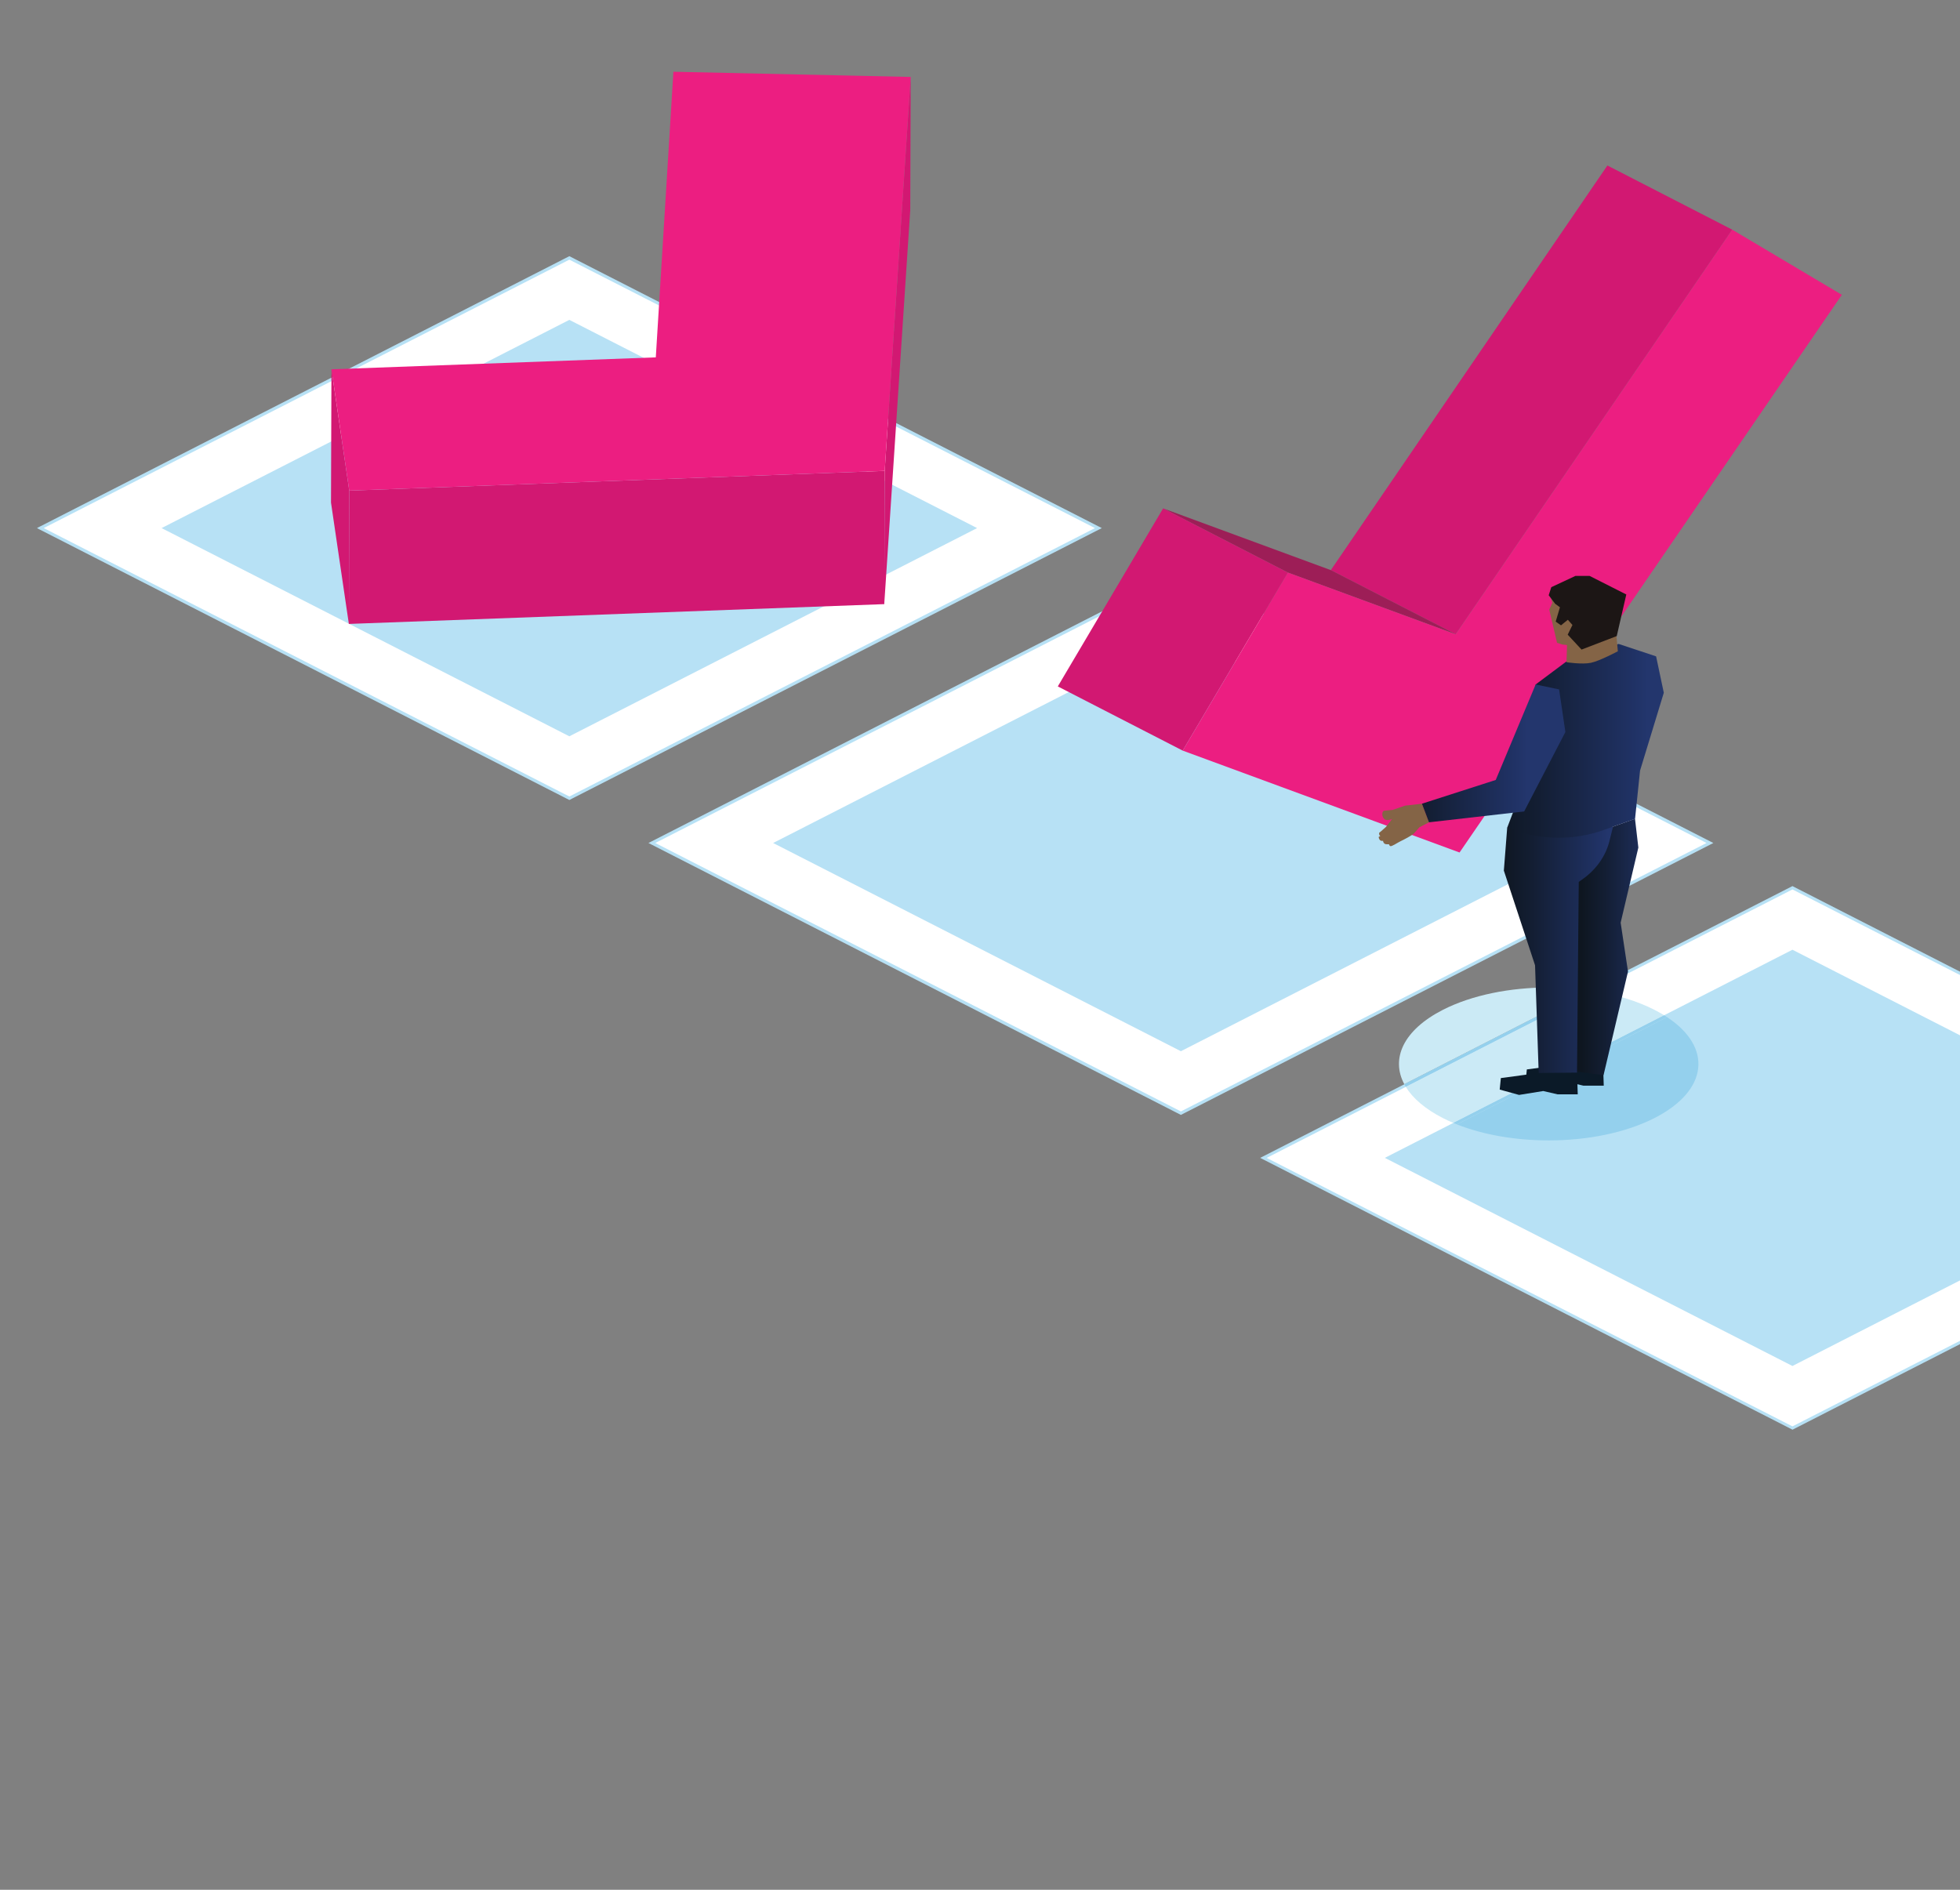
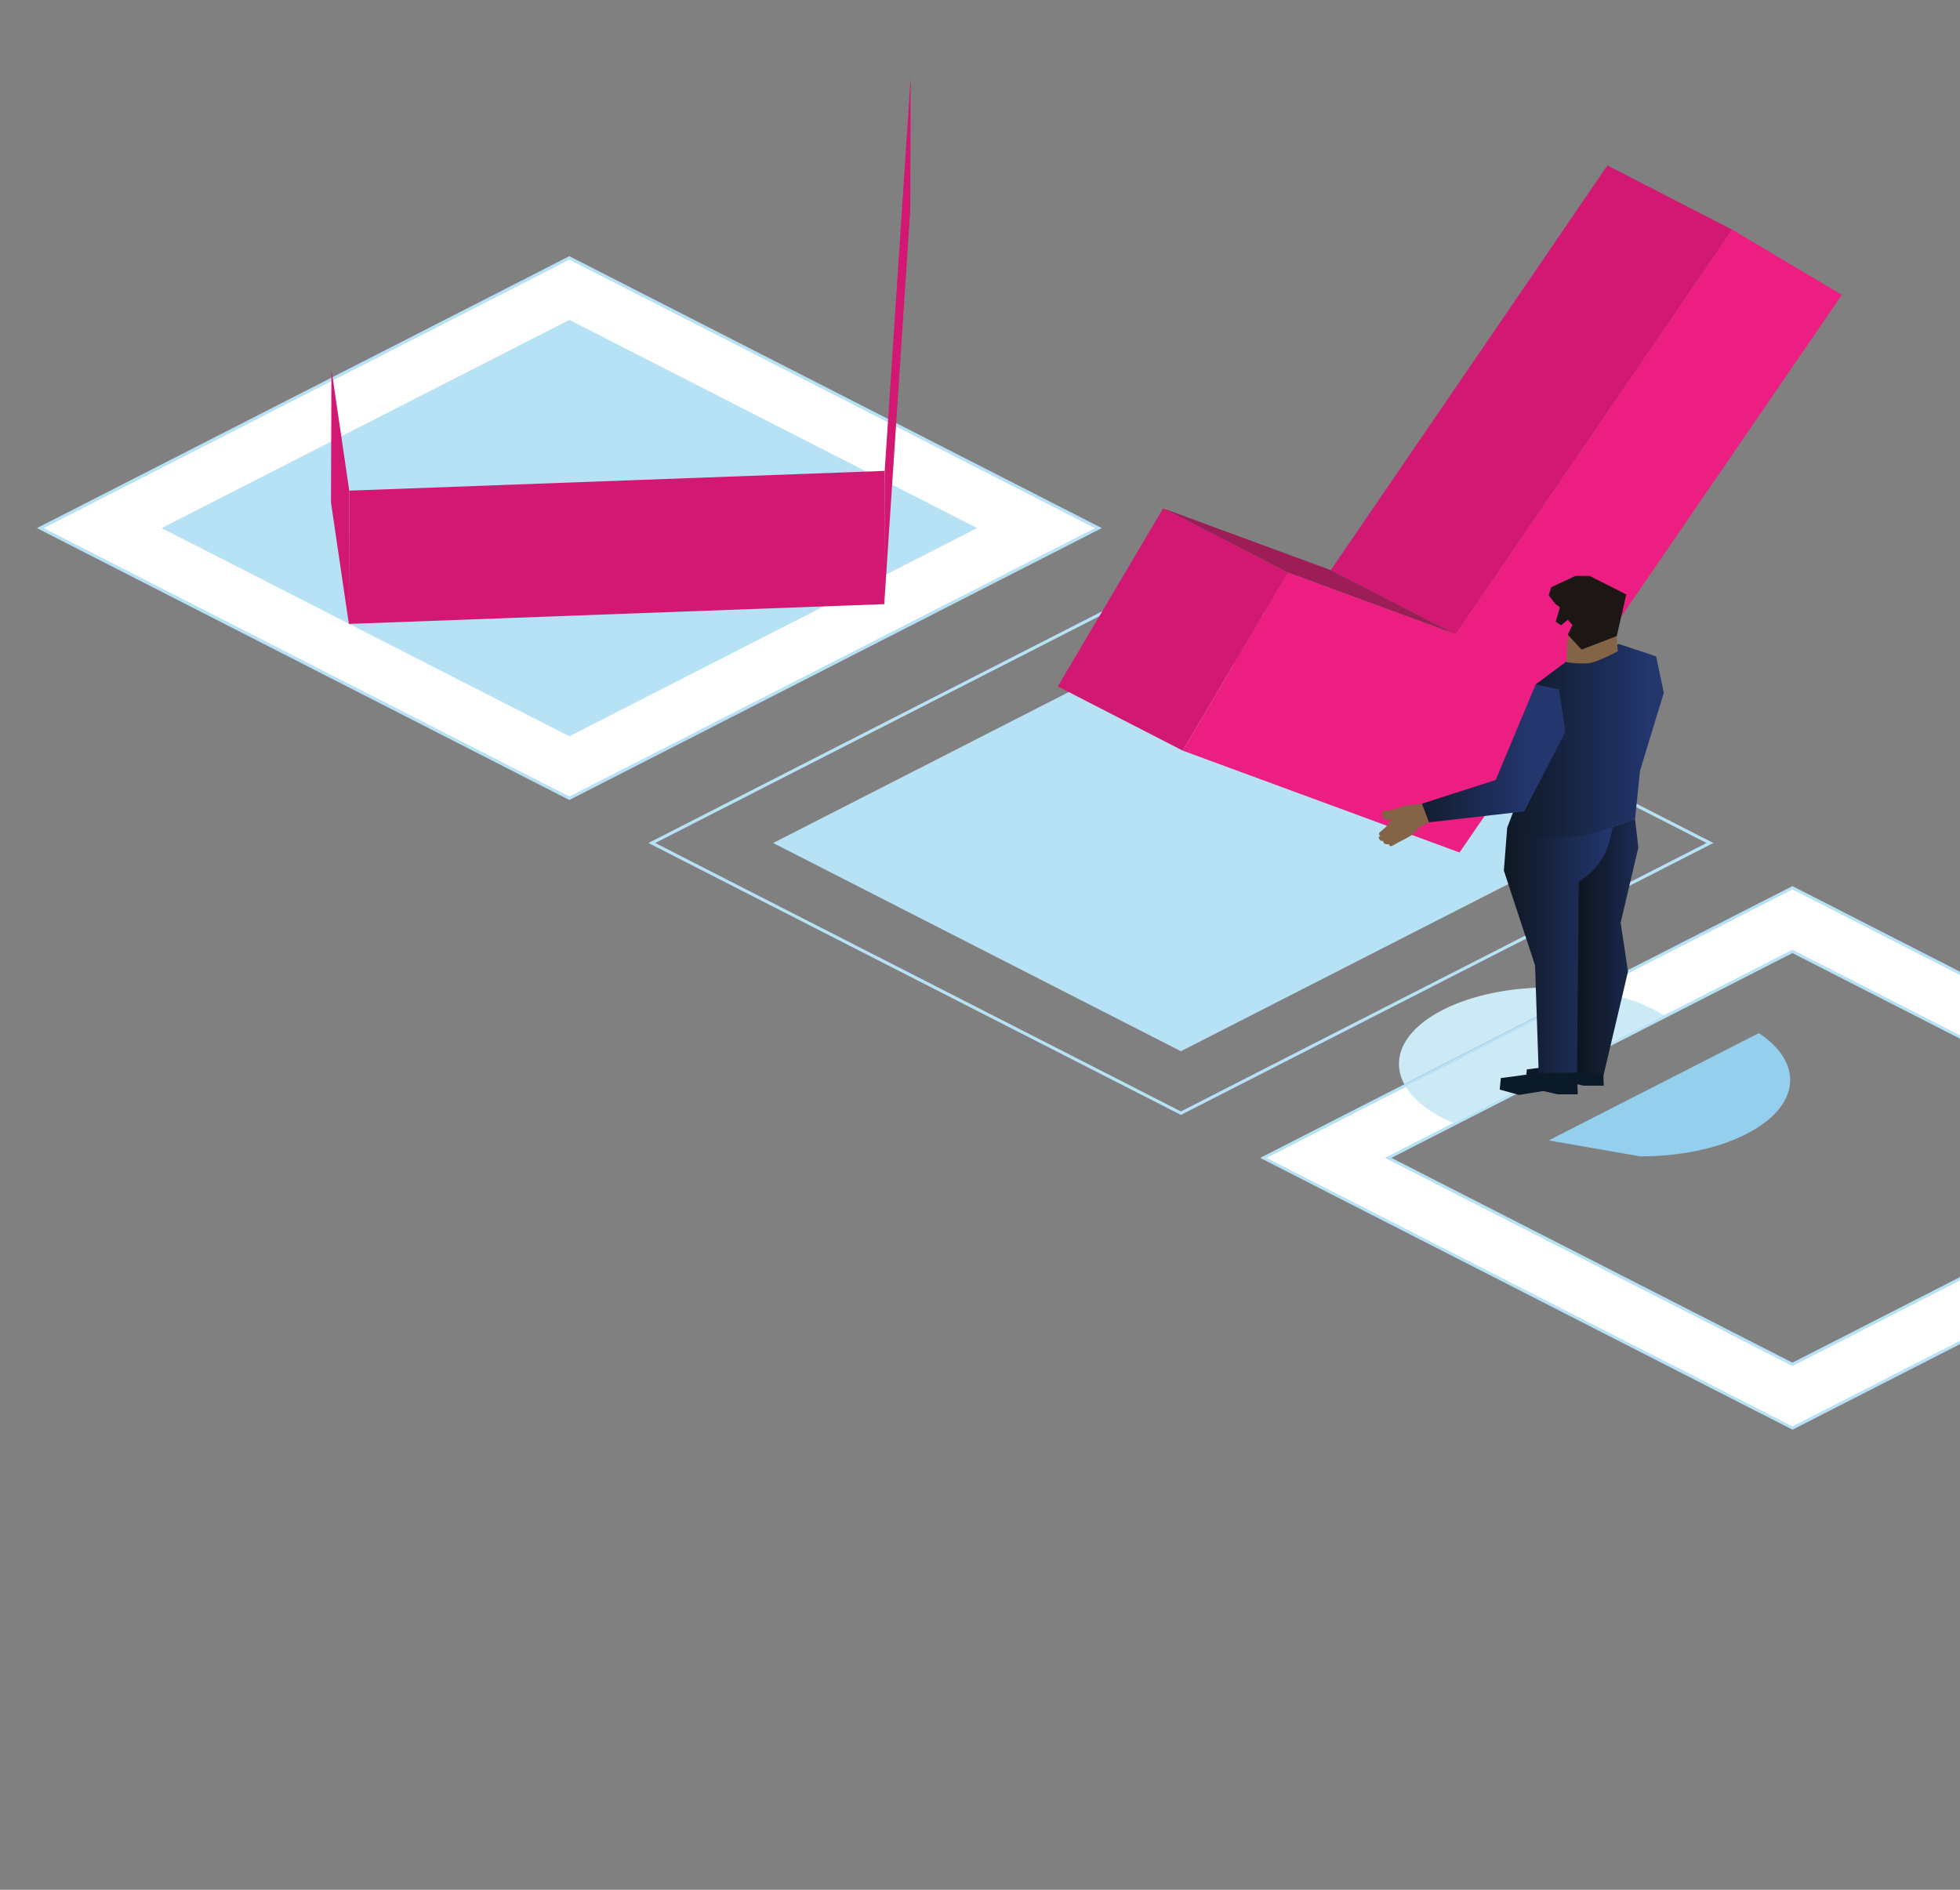
<svg xmlns="http://www.w3.org/2000/svg" xmlns:xlink="http://www.w3.org/1999/xlink" id="Layer_1" viewBox="0 0 392 378">
  <rect x="0" y="0" width="392" height="378" fill="#808080" stroke="none" />
  <defs>
    <style>.cls-1,.cls-2,.cls-3,.cls-4,.cls-5,.cls-6,.cls-7,.cls-8,.cls-9,.cls-10{fill:none;}.cls-11{fill:url(#linear-gradient);}.cls-2{clip-path:url(#clippath-8);}.cls-3{clip-path:url(#clippath-7);}.cls-4{clip-path:url(#clippath-6);}.cls-5{clip-path:url(#clippath-9);}.cls-6{clip-path:url(#clippath-5);}.cls-12{fill:#ec1e81;}.cls-13{fill:#fff;}.cls-14{fill:#b7e1f5;}.cls-15{fill:#cbeaf6;}.cls-16{fill:#cbeaf5;}.cls-17{fill:#d21872;}.cls-18{fill:#0b1a28;}.cls-19{fill:#1c1615;}.cls-20{fill:#94d0ed;}.cls-21{fill:#9d1e57;}.cls-22{fill:#846446;}.cls-7{clip-path:url(#clippath-11);}.cls-8{clip-path:url(#clippath-10);}.cls-23{fill:url(#linear-gradient-3);}.cls-24{fill:url(#linear-gradient-4);}.cls-25{fill:url(#linear-gradient-2);}.cls-9{stroke:#b7e1f5;stroke-miterlimit:10;stroke-width:.62px;}.cls-10{clip-path:url(#clippath);}</style>
    <clipPath id="clippath">
      <rect class="cls-1" x="-399.6" y="-183.03" width="792" height="560.77" />
    </clipPath>
    <clipPath id="clippath-1">
      <rect class="cls-1" x="-399.6" y="-183.03" width="792" height="560.77" />
    </clipPath>
    <clipPath id="clippath-5">
      <rect class="cls-1" x="7.44" y="14.35" width="384.96" height="271.63" />
    </clipPath>
    <clipPath id="clippath-6">
      <rect class="cls-1" x="7.4" y="-13.12" width="385" height="302.34" />
    </clipPath>
    <clipPath id="clippath-7">
      <polygon class="cls-1" points="311.88 169.17 314.82 214.28 320.71 215.05 325.6 194.33 324.13 184.56 327.67 169.53 327 163.78 311.88 169.17" />
    </clipPath>
    <linearGradient id="linear-gradient" x1="-1508.07" y1="1153.01" x2="-1507.07" y2="1153.01" gradientTransform="translate(24128.57 18398.75) scale(15.79 -15.79)" gradientUnits="userSpaceOnUse">
      <stop offset="0" stop-color="#0e1620" />
      <stop offset=".3" stop-color="#131e33" />
      <stop offset=".91" stop-color="#203265" />
      <stop offset="1" stop-color="#23366d" />
    </linearGradient>
    <clipPath id="clippath-8">
      <path class="cls-1" d="m301.44,165.56l-.67,8.58,6.24,18.94.73,21.54,7.66-.07.32-35.03.03-3.12.73-.51c2.76-1.95,4.68-4.67,5.43-7.73l.7-2.82-21.17.21Z" />
    </clipPath>
    <linearGradient id="linear-gradient-2" x1="-1528.81" y1="1140.28" x2="-1527.81" y2="1140.28" gradientTransform="translate(33688.81 25092.68) scale(21.84 -21.84)" xlink:href="#linear-gradient" />
    <clipPath id="clippath-9">
      <path class="cls-1" d="m313.62,132.06l-6.49,4.85-1.14,16.69-4.55,11.96,1.58.55c5.69,1.97,12.02,1.94,17.69-.08l6.3-2.24,1-9.65,4.75-15.57-1.54-7.28-7.49-2.49-10.1,3.26Z" />
    </clipPath>
    <linearGradient id="linear-gradient-3" x1="-1545.21" y1="1130.02" x2="-1544.21" y2="1130.02" gradientTransform="translate(48694.26 35538.34) scale(31.32 -31.32)" xlink:href="#linear-gradient" />
    <clipPath id="clippath-10">
      <rect class="cls-1" x="7.4" y="-13.12" width="385" height="302.34" />
    </clipPath>
    <clipPath id="clippath-11">
      <polygon class="cls-1" points="299.15 156.01 284.39 160.76 285.8 164.48 304.83 162.31 313.08 146.42 311.82 137.9 307.13 136.91 299.15 156.01" />
    </clipPath>
    <linearGradient id="linear-gradient-4" x1="-1541.75" y1="1132.16" x2="-1540.75" y2="1132.16" gradientTransform="translate(44509.68 32626.8) scale(28.69 -28.69)" xlink:href="#linear-gradient" />
  </defs>
  <g class="cls-10">
-     <polygon class="cls-14" points="277.63 231.6 358.5 272.9 392.4 255.58 392.4 207.62 358.5 190.3 277.63 231.6" />
    <polygon class="cls-14" points="33.01 105.63 113.87 146.93 194.74 105.63 113.87 64.33 33.01 105.63" />
    <polygon class="cls-14" points="155.32 168.62 236.18 209.92 317.05 168.62 236.18 127.32 155.32 168.62" />
    <path class="cls-13" d="m113.87,159.67L8.06,105.63l105.81-54.04,105.81,54.04-105.81,54.04Zm-80.87-54.04l80.87,41.3,80.87-41.3-80.87-41.3-80.87,41.3Z" />
    <g class="cls-6">
      <path class="cls-9" d="m113.87,159.67L8.06,105.63l105.81-54.04,105.81,54.04-105.81,54.04Zm-80.87-54.04l80.87,41.3,80.87-41.3-80.87-41.3-80.87,41.3Z" />
    </g>
-     <path class="cls-13" d="m236.18,222.66l-105.81-54.04,105.81-54.04,105.81,54.04-105.81,54.04Zm-80.87-54.04l80.87,41.3,80.87-41.3-80.87-41.3-80.87,41.3Z" />
    <path class="cls-9" d="m236.18,222.66l-105.81-54.04,105.81-54.04,105.81,54.04-105.81,54.04Zm-80.87-54.04l80.87,41.3,80.87-41.3-80.87-41.3-80.87,41.3Z" />
    <polygon class="cls-13" points="252.68 231.6 358.5 285.64 392.4 268.32 392.4 255.58 358.5 272.9 277.63 231.6 358.5 190.3 392.4 207.62 392.4 194.88 358.5 177.56 252.68 231.6" />
    <path class="cls-14" d="m276.97,231.6l.49.25.16-.25-.16.25,81.03,41.38,33.91-17.32v-.67l-33.91,17.32-80.21-40.96,80.21-40.96,33.91,17.32v-.67l-33.91-17.32-81.52,41.63Zm-24.94,0l106.47,54.37.16-.08,33.74-17.23v-.67l-33.91,17.32-105.16-53.7,105.16-53.7,33.91,17.32v-.67l-33.91-17.32-106.47,54.37Z" />
    <polygon class="cls-17" points="182.14 15.39 182.05 42.04 176.85 120.84 176.94 94.19 182.14 15.39" />
    <polygon class="cls-17" points="176.94 94.19 176.86 120.84 69.77 124.8 69.85 98.14 176.94 94.19" />
    <polygon class="cls-17" points="69.85 98.14 69.77 124.8 66.2 100.53 66.29 73.87 69.85 98.14" />
-     <polygon class="cls-12" points="182.14 15.39 176.94 94.19 69.85 98.14 66.29 73.87 131.16 71.48 134.68 14.35 182.14 15.39" />
    <g class="cls-4">
      <path class="cls-16" d="m280.86,216.87c-2.75-5.13-.18-10.84,7.7-14.87,5.85-2.99,13.51-4.48,21.17-4.48,2.67,0,5.35.18,7.94.54l-36.82,18.81Z" />
-       <path class="cls-20" d="m309.74,228.11c-6.48,0-12.97-1.07-18.35-3.2l42.02-21.46c9.13,6,8.3,14.67-2.5,20.18-5.85,2.99-13.51,4.48-21.17,4.48" />
+       <path class="cls-20" d="m309.74,228.11l42.02-21.46c9.13,6,8.3,14.67-2.5,20.18-5.85,2.99-13.51,4.48-21.17,4.48" />
      <path class="cls-15" d="m290.66,224.61c-.72-.31-1.42-.63-2.1-.98-3.54-1.81-6.01-3.96-7.41-6.24l37.54-19.17c4.47.71,8.67,1.97,12.22,3.78.67.35,1.31.7,1.91,1.07l-42.16,21.53Z" />
-       <path class="cls-20" d="m281.16,217.39c-.1-.17-.21-.34-.3-.52l36.82-18.81c.34.05.68.1,1.02.15l-37.54,19.17Zm10.23,7.51c-.25-.1-.49-.2-.73-.3l42.16-21.53c.2.12.39.25.58.37l-42.02,21.46" />
      <polygon class="cls-17" points="291.14 126.87 266.16 114.04 321.48 33.1 346.45 45.94 291.14 126.87" />
      <polygon class="cls-21" points="257.59 114.53 232.62 101.69 266.17 114.04 291.14 126.87 257.59 114.53" />
      <polygon class="cls-17" points="236.54 150.14 211.56 137.3 232.62 101.69 257.59 114.53 236.54 150.14" />
      <polygon class="cls-12" points="346.45 45.94 368.37 58.97 291.91 170.52 236.54 150.14 257.59 114.53 291.14 126.88 346.45 45.94" />
      <path class="cls-22" d="m284.39,160.76l-3.39.39s-2.21.77-2.48.85c0,0-1.34.11-1.72.17-.37.06-.6,1.15.17,1.75.72.3,1.46-.13,1.46-.13,0,0-1.2,1.6-1.3,1.67-.1.06-1.04.96-1.22,1.05-.18.09-.1.61.18.76,0,0-.34,0-.35.18,0,.18.16.71.57.74.12,0,.31,0,.31,0,0,0-.03.14.13.4.15.25.46.28.57.28.11,0,.48,0,.48,0,0,0,.04.33.32.38.29.05,1.45-.73,2.02-1,.62-.29,2.26-1.15,2.63-1.53.4-.41,1.1-1.24,1.1-1.24l1.94-1-1.41-3.72Z" />
      <polygon class="cls-18" points="320.75 217.16 316.69 217.16 313.86 216.5 309.02 217.27 305.14 216.2 305.37 213.91 312.95 212.89 320.61 212.82 320.75 217.16" />
      <polygon class="cls-18" points="315.55 218.89 311.49 218.89 308.65 218.23 303.81 219.01 299.94 217.94 300.17 215.64 307.74 214.62 315.4 214.55 315.55 218.89" />
    </g>
    <g class="cls-3">
      <rect class="cls-11" x="311.88" y="163.78" width="15.79" height="51.26" />
    </g>
    <g class="cls-2">
      <rect class="cls-25" x="300.77" y="165.35" width="21.84" height="49.28" />
    </g>
    <g class="cls-5">
      <rect class="cls-23" x="301.44" y="128.8" width="31.32" height="39.27" />
    </g>
    <g class="cls-8">
-       <polygon class="cls-22" points="310.71 118.23 310.23 119.82 310.47 120.55 309.85 121.94 311.41 128.58 312.46 128.92 313.46 129.03 315.95 125.58 316.31 121.67 312.38 119.93 310.71 118.23" />
      <path class="cls-22" d="m313.43,128.15l-.13,4.31s3.15.49,4.91.11c1.76-.38,5.36-2.3,5.36-2.3l-.4-4.36-8.26-.73-1.48,2.98Z" />
      <polygon class="cls-19" points="325.26 118.91 323.35 127.23 316.31 129.93 313.54 126.95 314.49 125.01 313.59 123.99 313.57 123.97 312.2 125.08 311.14 124.34 311.99 121.47 311.03 120.77 309.74 119.06 310.26 117.45 315.07 115.2 317.93 115.2 325.26 118.91" />
      <polygon points="325.26 118.91 323.35 127.23 316.31 129.93 313.54 126.95 314.49 125.01 313.59 123.99 313.95 122.54 325.26 118.91" />
    </g>
    <g class="cls-7">
      <rect class="cls-24" x="284.39" y="136.91" width="28.68" height="27.57" />
    </g>
  </g>
</svg>